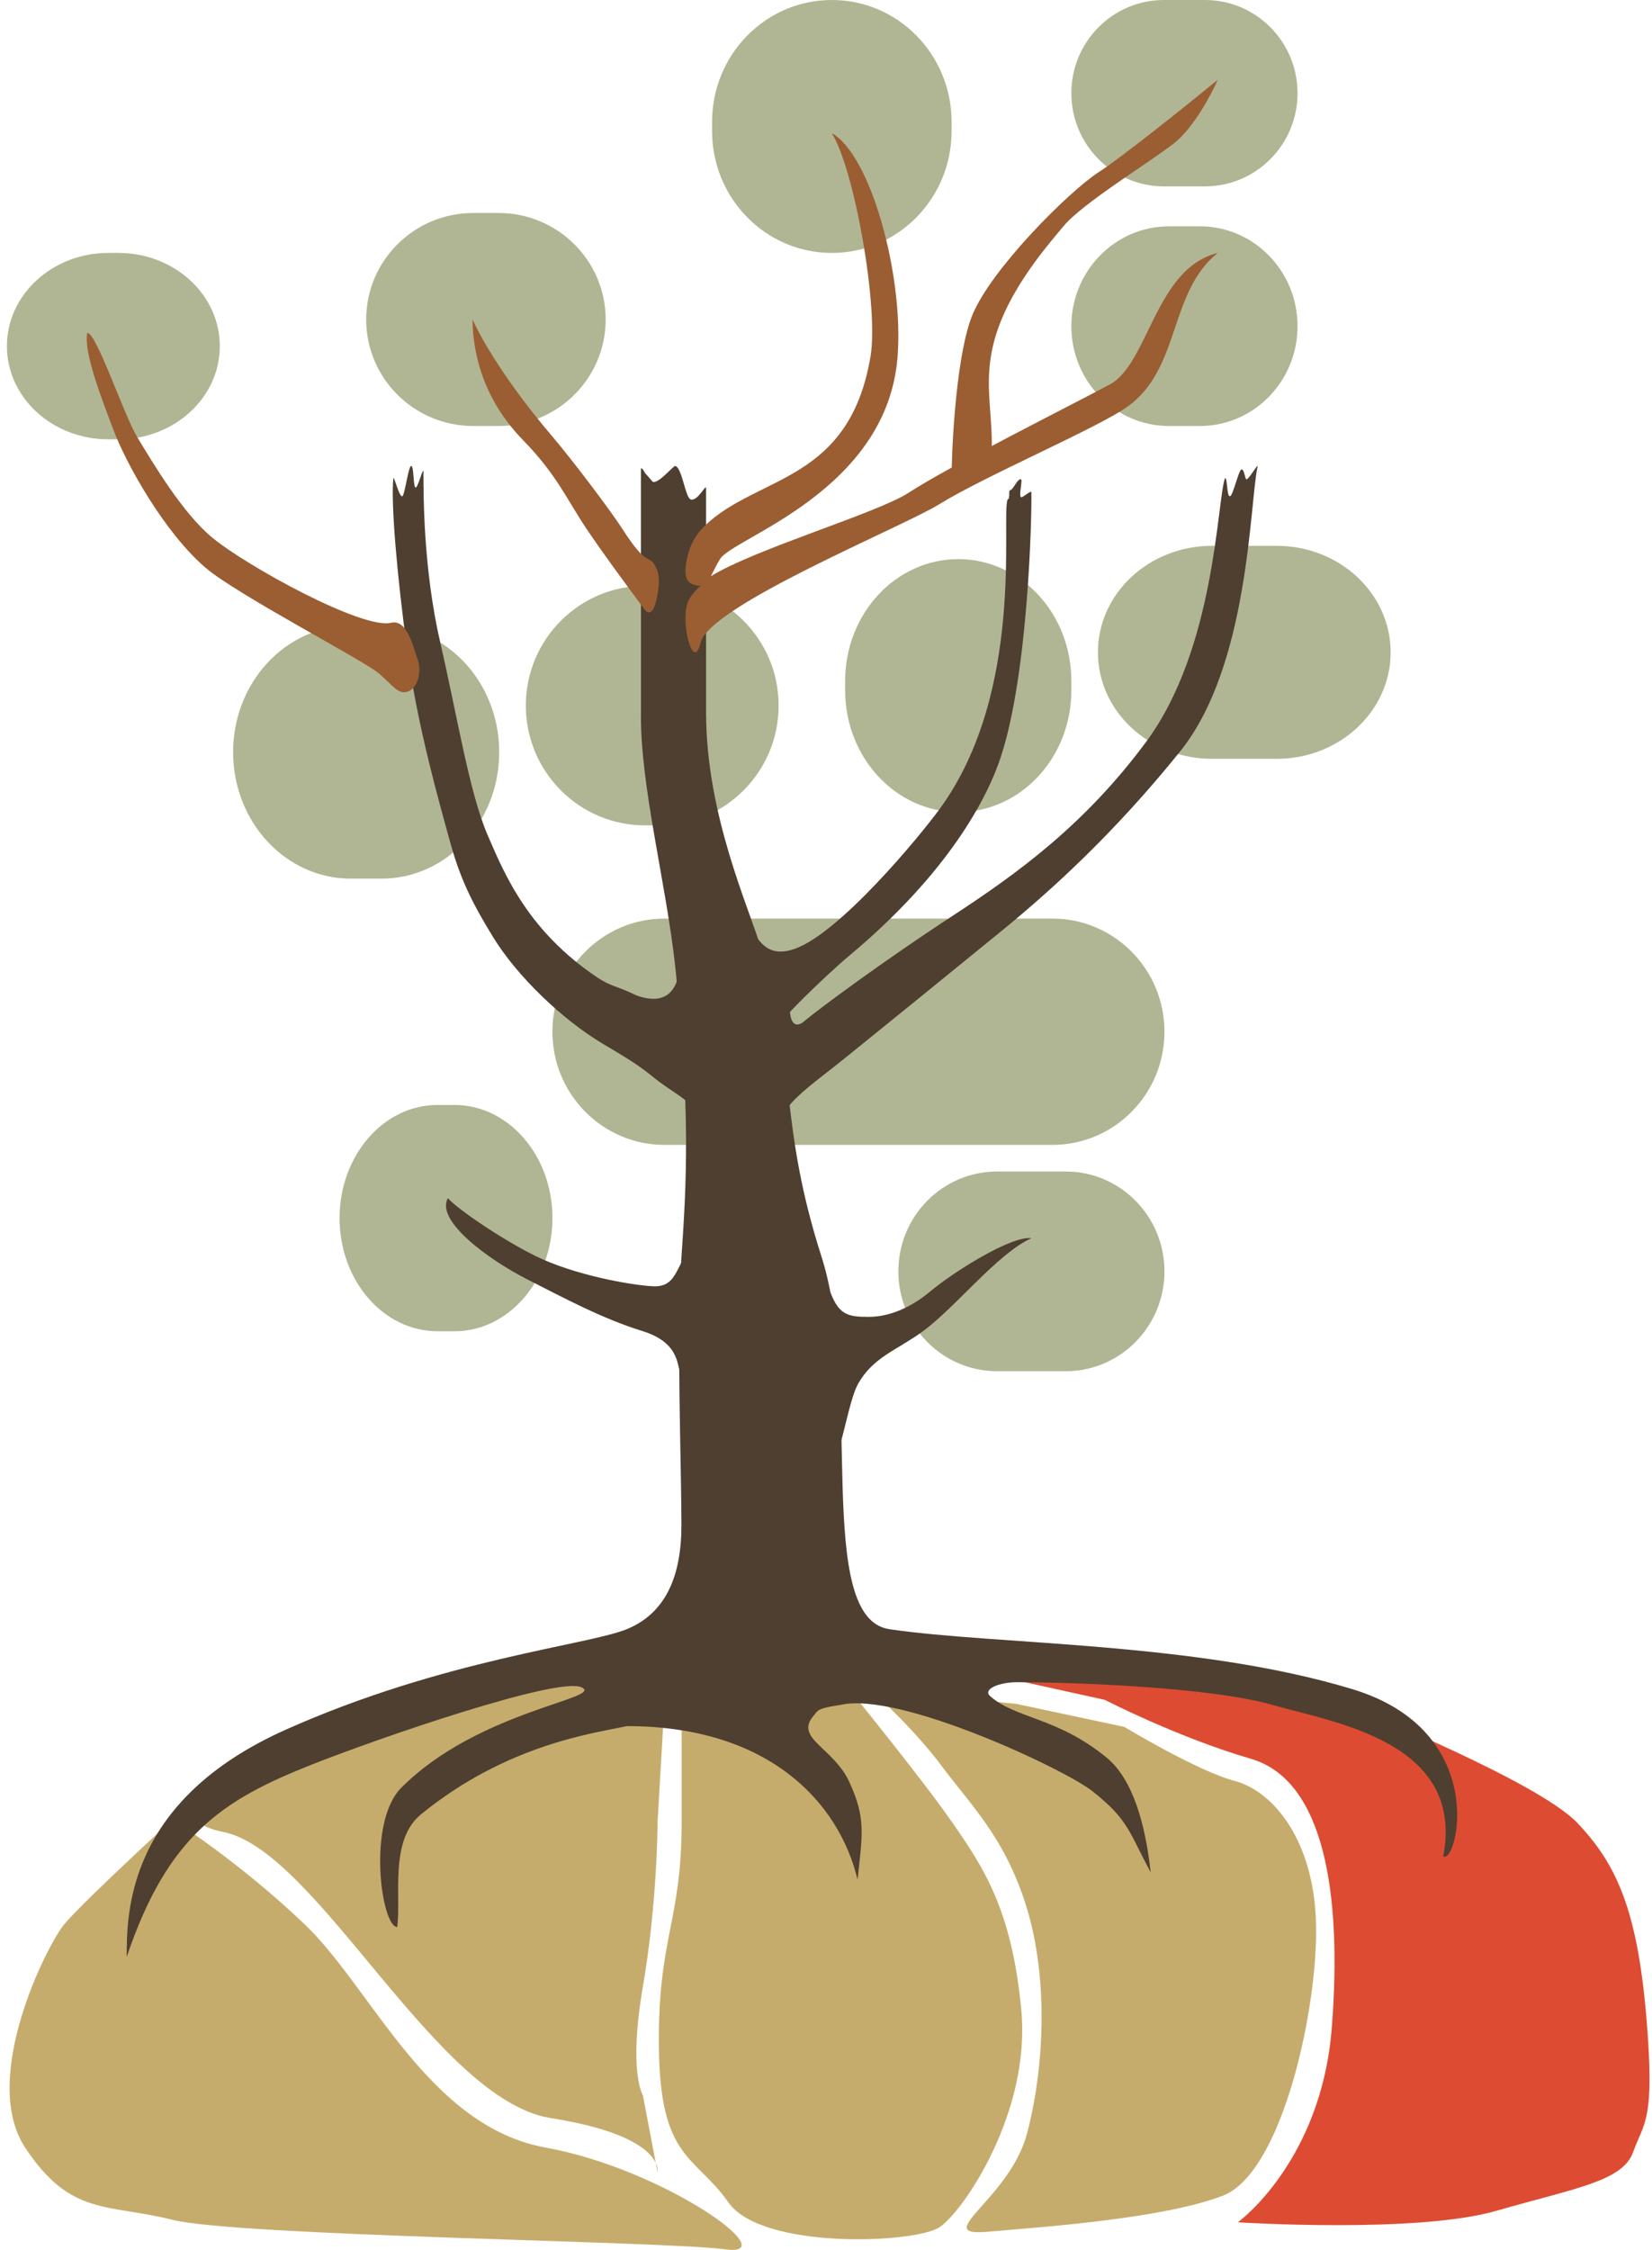
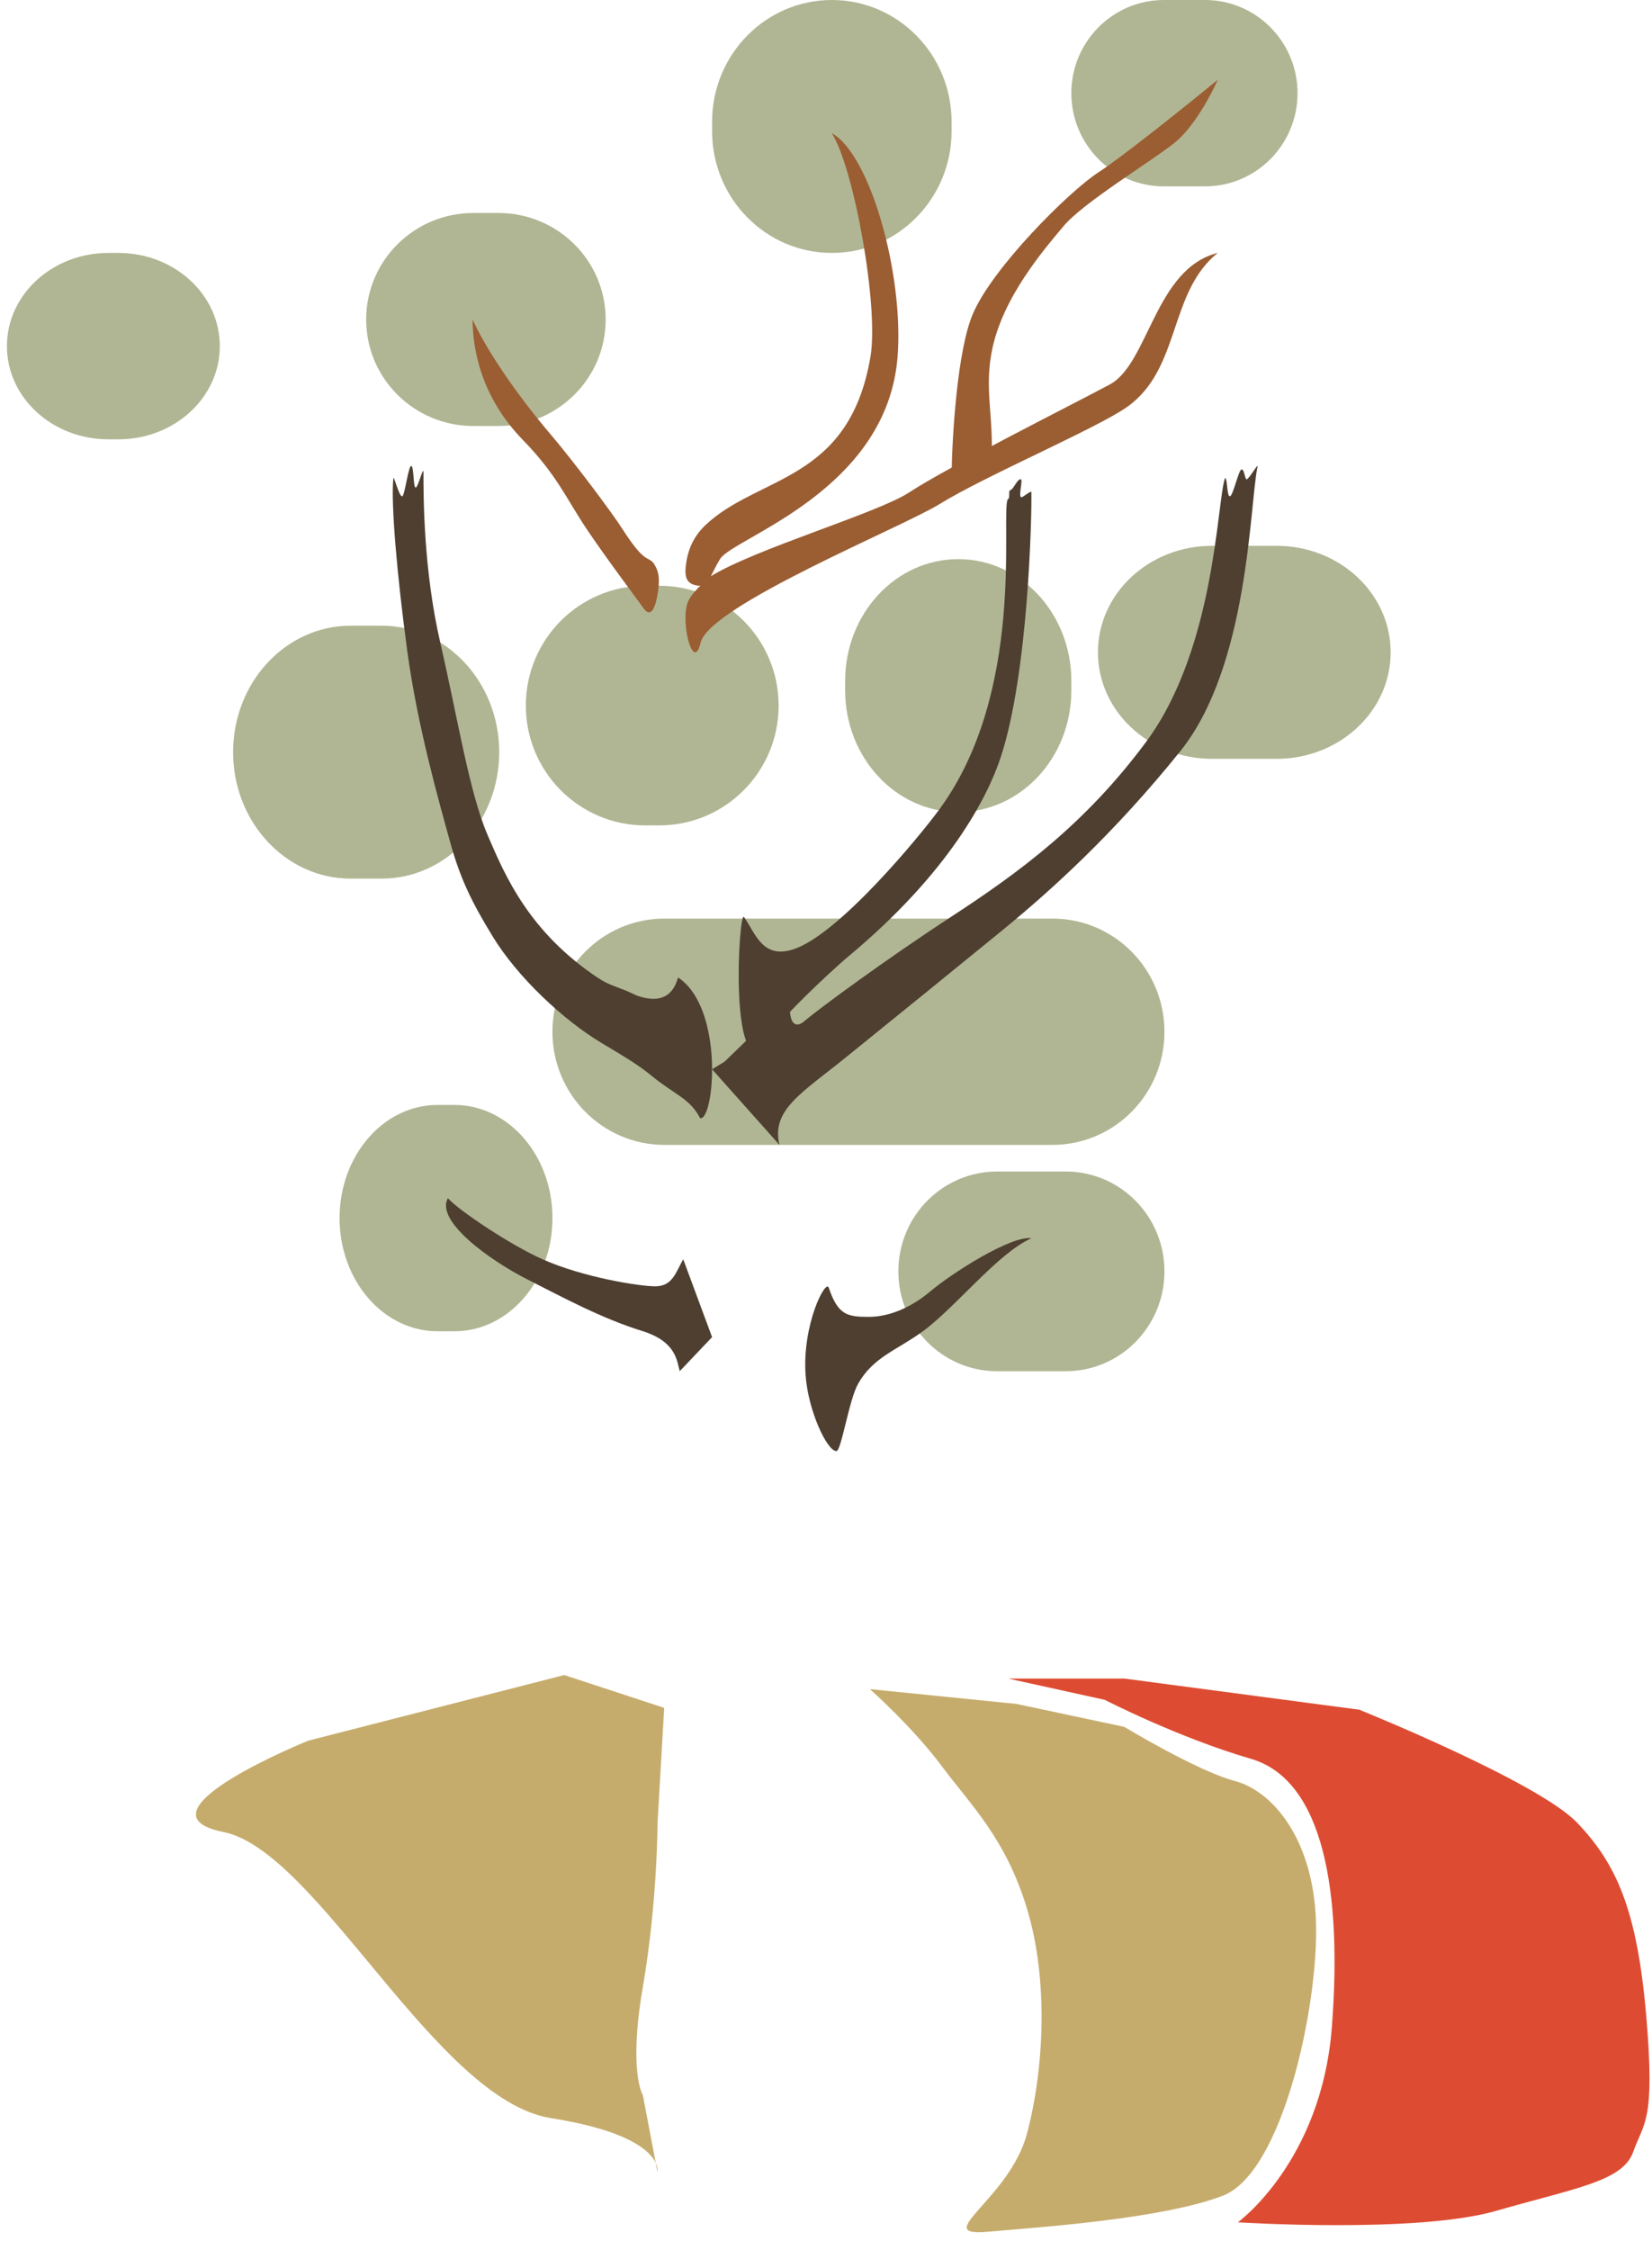
<svg xmlns="http://www.w3.org/2000/svg" width="144" height="196" viewBox="0 0 144 196" fill="none">
-   <path d="M15.03 158.52C15.03 158.52 7.095 165.807 5.578 167.665C4.061 169.522 -1.773 181.094 2.195 187.096C6.162 193.096 9.312 191.953 15.03 193.382C20.747 194.81 57.853 195.239 63.22 195.953C68.588 196.668 57.853 188.953 47.585 187.096C37.316 185.238 32.416 173.236 26.581 167.665C20.747 162.092 15.03 158.52 15.03 158.52Z" fill="#C6AC6C" />
  <path d="M49.18 145.924L57.896 148.784L57.315 158.791C57.315 158.791 57.315 165.653 56.037 173.087C54.758 180.521 56.037 182.523 56.037 182.523L57.159 188.422C57.392 188.916 57.315 189.242 57.315 189.242L57.159 188.422C56.67 187.383 54.816 185.599 48.018 184.524C37.983 182.937 27.681 161.24 19.468 159.596C11.254 157.951 26.866 151.643 26.866 151.643L49.18 145.924Z" fill="#C6AC6C" />
-   <path d="M57.435 178.437C57.319 168.716 59.417 167.573 59.417 158.71V146.847H73.756C73.756 146.847 80.284 154.851 82.966 158.71C85.647 162.569 88.211 166.287 89.027 175.148C89.844 184.011 84.015 192.587 81.916 194.017C79.818 195.447 66.411 196.018 63.497 191.873C60.583 187.727 57.552 188.156 57.435 178.437Z" fill="#C6AC6C" />
  <path d="M82.096 153.866C79.543 150.439 75.829 147.153 75.829 147.153L88.596 148.439L97.997 150.439C97.997 150.439 104.381 154.295 107.631 155.152C110.881 156.008 114.479 160.15 114.711 167.434C114.944 174.718 111.81 189.285 106.586 191.284C101.364 193.284 91.034 193.998 86.043 194.426C81.052 194.855 88.016 191.571 89.524 185.858C91.034 180.145 91.382 172.432 89.524 166.292C87.668 160.15 84.65 157.294 82.096 153.866Z" fill="#C6AC6C" />
  <path d="M137.472 158.787C134.06 155.22 118.48 148.943 118.48 148.943L98.01 146.232H87.889L96.305 148.087C96.305 148.087 102.672 151.369 109.041 153.223C115.409 155.078 117.002 164.923 116.092 176.622C115.182 188.321 107.904 193.6 107.904 193.6C107.904 193.6 123.484 194.598 130.421 192.601C137.358 190.604 141.452 190.034 142.362 187.465C143.271 184.897 144.295 184.897 143.499 175.623C142.703 166.349 140.883 162.354 137.472 158.787Z" fill="#DD4C32" />
  <path d="M91.737 80.024H57.918C52.525 80.024 48.153 84.437 48.153 89.882V89.882C48.153 95.326 52.525 99.74 57.918 99.74H91.737C97.13 99.74 101.502 95.326 101.502 89.882C101.502 84.437 97.13 80.024 91.737 80.024Z" fill="#B0B693" />
  <path d="M30.567 76.544H33.267C38.926 76.544 43.515 71.612 43.515 65.527C43.515 59.442 38.926 54.509 33.267 54.509H30.567C24.908 54.509 20.319 59.442 20.319 65.527C20.319 71.612 24.908 76.544 30.567 76.544Z" fill="#B0B693" />
  <path d="M56.237 71.905H57.468C63.213 71.905 67.87 67.232 67.87 61.467V61.467C67.87 55.703 63.213 51.029 57.468 51.029H56.237C50.492 51.029 45.835 55.703 45.835 61.467V61.467C45.835 67.232 50.492 71.905 56.237 71.905Z" fill="#B0B693" />
  <path d="M83.528 70.746H83.528C88.972 70.746 93.386 65.998 93.386 60.141V59.315C93.386 53.458 88.972 48.71 83.528 48.71H83.528C78.083 48.71 73.67 53.458 73.67 59.315V60.141C73.67 65.998 78.083 70.746 83.528 70.746Z" fill="#B0B693" />
  <path d="M105.646 66.107H111.277C116.768 66.107 121.219 61.953 121.219 56.828C121.219 51.704 116.768 47.55 111.277 47.55H105.646C100.155 47.55 95.704 51.704 95.704 56.828C95.704 61.953 100.155 66.107 105.646 66.107Z" fill="#B0B693" />
-   <path d="M104.588 19.716H101.9C97.198 19.716 93.386 23.61 93.386 28.414V28.414C93.386 33.218 97.198 37.112 101.9 37.112H104.588C109.29 37.112 113.102 33.218 113.102 28.414V28.414C113.102 23.61 109.29 19.716 104.588 19.716Z" fill="#B0B693" />
  <path d="M43.457 18.556H41.255C36.098 18.556 31.918 22.71 31.918 27.834V27.834C31.918 32.959 36.098 37.112 41.255 37.112H43.457C48.613 37.112 52.794 32.959 52.794 27.834V27.834C52.794 22.71 48.613 18.556 43.457 18.556Z" fill="#B0B693" />
  <path d="M82.947 10.61C82.947 4.75 78.274 0 72.509 0C66.745 0 62.071 4.75 62.071 10.61V11.425C62.071 17.285 66.745 22.035 72.509 22.035C78.274 22.035 82.947 17.285 82.947 11.425V10.61Z" fill="#B0B693" />
  <path d="M39.616 96.26H38.137C33.421 96.26 29.599 100.674 29.599 106.118C29.599 111.563 33.421 115.976 38.137 115.976H39.616C44.332 115.976 48.155 111.563 48.155 106.118C48.155 100.674 44.332 96.26 39.616 96.26Z" fill="#B0B693" />
  <path d="M92.897 102.059H86.912C82.159 102.059 78.307 105.953 78.307 110.757C78.307 115.561 82.159 119.456 86.912 119.456H92.897C97.649 119.456 101.502 115.561 101.502 110.757C101.502 105.953 97.649 102.059 92.897 102.059Z" fill="#B0B693" />
  <path d="M105.031 0H101.457C96.999 0 93.386 3.635 93.386 8.118V8.118C93.386 12.602 96.999 16.237 101.457 16.237H105.031C109.488 16.237 113.102 12.602 113.102 8.118V8.118C113.102 3.635 109.488 0 105.031 0Z" fill="#B0B693" />
  <path d="M10.321 22.035H9.442C4.561 22.035 0.604 25.67 0.604 30.154C0.604 34.638 4.561 38.272 9.442 38.272H10.321C15.202 38.272 19.16 34.638 19.16 30.154C19.16 25.67 15.202 22.035 10.321 22.035Z" fill="#B0B693" />
  <path d="M74.805 120.536C73.996 121.951 73.338 126.414 72.905 126.414C72.086 126.414 70.433 122.867 70.221 119.798C69.914 115.374 71.977 111.399 72.239 112.177C73.045 114.576 73.862 114.721 75.737 114.721C77.613 114.721 79.525 113.817 81.061 112.525C83.053 110.848 88.176 107.614 89.905 107.872C86.978 109.165 83.252 113.945 80.395 116.013C78.128 117.655 76.137 118.21 74.805 120.536Z" fill="#4E3F30" />
  <path d="M73.951 83.321C72.371 84.635 66.099 90.482 66.619 91.286C63.565 94.012 64.385 79.212 64.856 79.89C65.871 81.347 66.486 83.649 69.283 82.657C73.208 81.265 80.119 72.92 81.896 70.49C89.394 60.242 87.243 45.194 87.825 43.517C88.1 43.419 87.858 42.745 88.064 42.703C88.341 42.648 88.666 41.706 88.987 41.753C89.175 41.781 88.757 43.254 89.016 43.318C89.159 43.353 89.727 42.802 89.901 42.848C89.947 44.989 89.639 58.651 87.233 65.96C86.072 69.489 82.703 76.036 73.951 83.321Z" fill="#4E3F30" />
  <path d="M42.54 72.832C44.037 76.321 46.113 81.161 52.062 85.151C53.253 85.949 53.799 85.892 55.478 86.718C58.447 87.79 58.937 85.648 59.108 85.151C63.191 87.897 62.239 97.665 61.029 97.415C60.122 95.668 58.822 95.389 56.759 93.689C55.607 92.74 54.304 91.979 52.489 90.895C49.074 88.853 45.097 85.106 42.948 81.583C41.148 78.633 40.136 76.615 39.236 73.355C38.247 69.771 36.39 63.263 35.504 56.741C34.617 50.219 34.062 43.855 34.286 41.682C34.324 41.317 34.776 43.287 35.059 43.235C35.289 43.192 35.602 40.486 35.861 40.595C36.077 40.686 36.019 42.286 36.199 42.458C36.4 42.651 36.822 40.796 36.911 41.061C36.911 43.304 36.911 49.614 38.374 55.965C39.911 62.642 40.915 69.044 42.498 72.734L42.54 72.832Z" fill="#4E3F30" />
  <path d="M55.981 115.953C58.899 116.857 58.998 118.491 59.249 119.455L62.07 116.485L59.554 109.701C58.895 110.875 58.613 112.06 57.108 112.06C55.828 112.06 50.953 111.327 47.283 109.701C44.528 108.479 39.971 105.444 39.04 104.379C37.924 106.374 42.71 109.801 45.91 111.427C49.109 113.054 52.478 114.868 55.981 115.953Z" fill="#4E3F30" />
-   <path d="M117.874 147.151C129.973 150.811 127.007 162.483 125.806 161.715C127.701 151.707 116.255 150.065 110.937 148.532C105.619 146.999 93.825 146.55 88.622 146.55C87.12 146.55 85.616 147.151 86.311 147.764C88.523 149.723 92.207 149.607 96.484 153.138C98.703 154.968 99.838 158.817 100.3 163.116C98.334 159.432 98.334 158.51 95.213 156.035C92.826 154.142 78.324 147.312 73.245 148.532C71.179 148.82 71.279 149.054 70.933 149.453C69.198 151.448 72.667 152.216 74.055 155.287C75.442 158.357 75.21 159.604 74.752 163.749C73.129 156.995 67.002 150.374 54.631 150.374C51.812 150.995 44.225 151.929 36.709 158.05C33.935 160.31 34.975 165.112 34.628 167.875C33.241 167.875 31.969 158.767 34.975 155.747C41.681 149.012 52.716 147.966 50.699 146.997C48.683 146.028 33.079 151.387 27.113 153.751C19.367 156.822 14.626 159.892 11.042 170.485C11.042 166.494 11.158 156.822 24.916 150.681C38.675 144.541 51.195 143.33 54.631 141.93C58.066 140.531 59.398 137.246 59.398 132.873C59.398 127.597 58.95 115.999 59.398 109.538C59.846 103.078 60.203 96.644 58.858 84.209C58.076 76.975 55.78 68.356 55.87 62.092V40.807C55.988 40.774 56.099 40.971 56.229 41.213L56.916 41.992C57.489 42.065 58.559 40.699 58.858 40.592C59.456 40.742 59.736 43.355 60.203 43.508C60.826 43.713 61.547 42.093 61.547 42.539V62.092C61.547 71.006 65.319 79.146 66.308 82.52C69.495 93.389 67.894 97.867 71.626 109.538C75.21 120.746 70.933 140.958 77.523 141.93C86.885 143.313 104.187 143.009 117.874 147.151Z" fill="#4E3F30" />
  <path d="M73.685 92.152C69.883 95.223 67.199 96.704 67.944 99.74L62.071 93.154L63.156 92.488L67.088 88.689L69.112 86.715C68.676 87.143 68.638 90.207 70.119 88.955C71.503 87.784 77.341 83.499 82.934 79.851C88.835 76.001 94.598 71.784 99.902 64.633C105.963 56.461 106.072 43.58 106.782 41.647C107.013 41.629 106.919 43.363 107.232 43.225C107.495 43.109 107.955 41.008 108.202 40.906C108.466 40.797 108.495 41.742 108.661 41.754C108.862 41.768 109.697 40.279 109.616 40.651C108.924 43.856 108.885 57.995 102.869 65.46C97.104 72.615 91.65 77.549 87.308 81.096C83.057 84.569 77.522 89.052 73.685 92.152Z" fill="#4E3F30" />
  <path d="M59.797 49.158C59.939 48.076 60.334 46.854 61.467 45.772C66.064 41.379 74.014 42.061 75.877 31.074C76.612 26.746 74.464 14.69 72.502 11.598C75.877 13.453 78.793 23.963 78.239 31.074C77.324 42.821 63.903 46.84 62.77 48.694C61.827 50.24 61.779 51.167 60.788 51.013C59.797 50.858 59.656 50.24 59.797 49.158Z" fill="#9B5D32" />
  <path d="M57.389 51.272C57.552 49.901 57.207 49.476 56.98 49.068C56.39 48.375 56.245 49.191 54.203 46.008C53.346 44.674 50.15 40.373 47.91 37.74C45.102 34.438 42.415 30.536 41.194 27.834C41.194 30.386 41.927 34.588 45.59 38.34C48.508 41.33 49.375 43.443 51.084 46.008C52.699 48.432 55.623 52.326 56.119 53.019C56.731 53.876 57.184 52.985 57.389 51.272Z" fill="#9B5D32" />
-   <path d="M36.379 57.354C36.037 56.464 35.517 53.901 34.082 54.256C31.624 54.864 21.479 49.316 18.456 46.799C15.912 44.682 13.363 40.385 11.966 38.093C10.819 36.213 8.413 28.994 7.61 28.994C7.267 30.662 8.853 34.71 9.903 37.487C11.038 40.489 14.373 46.435 17.926 49.468C20.663 51.805 31.745 57.556 33.029 58.669C34.312 59.782 34.721 60.553 35.577 60.236C36.432 59.918 36.807 58.467 36.379 57.354Z" fill="#9B5D32" />
  <path d="M59.904 52.607C60.179 51.694 61.33 50.779 61.903 50.234C65.802 47.813 76.486 44.704 79.233 42.907C82.674 40.656 93.194 35.387 96.732 33.497C100.12 31.687 100.684 23.393 106.141 22.035C101.834 25.504 102.942 32.139 98.238 35.457C95.604 37.315 85.824 41.477 81.868 43.931C78.702 45.895 61.824 52.766 61.072 55.986C60.461 58.598 59.343 54.471 59.904 52.607Z" fill="#9B5D32" />
  <path d="M84.778 41.307C86.121 40.503 86.456 39.297 86.456 38.794C86.456 35.722 85.868 33.6 86.456 30.584C87.372 25.892 91.035 21.703 92.713 19.693C94.392 17.682 100.19 14.164 102.326 12.488C104.035 11.148 105.582 8.243 106.142 6.959C103.547 9.081 97.84 13.661 95.765 15.001C93.171 16.677 86.456 23.379 84.778 27.4C83.435 30.617 82.998 38.012 82.946 41.307C82.998 41.642 83.435 42.112 84.778 41.307Z" fill="#9B5D32" />
</svg>